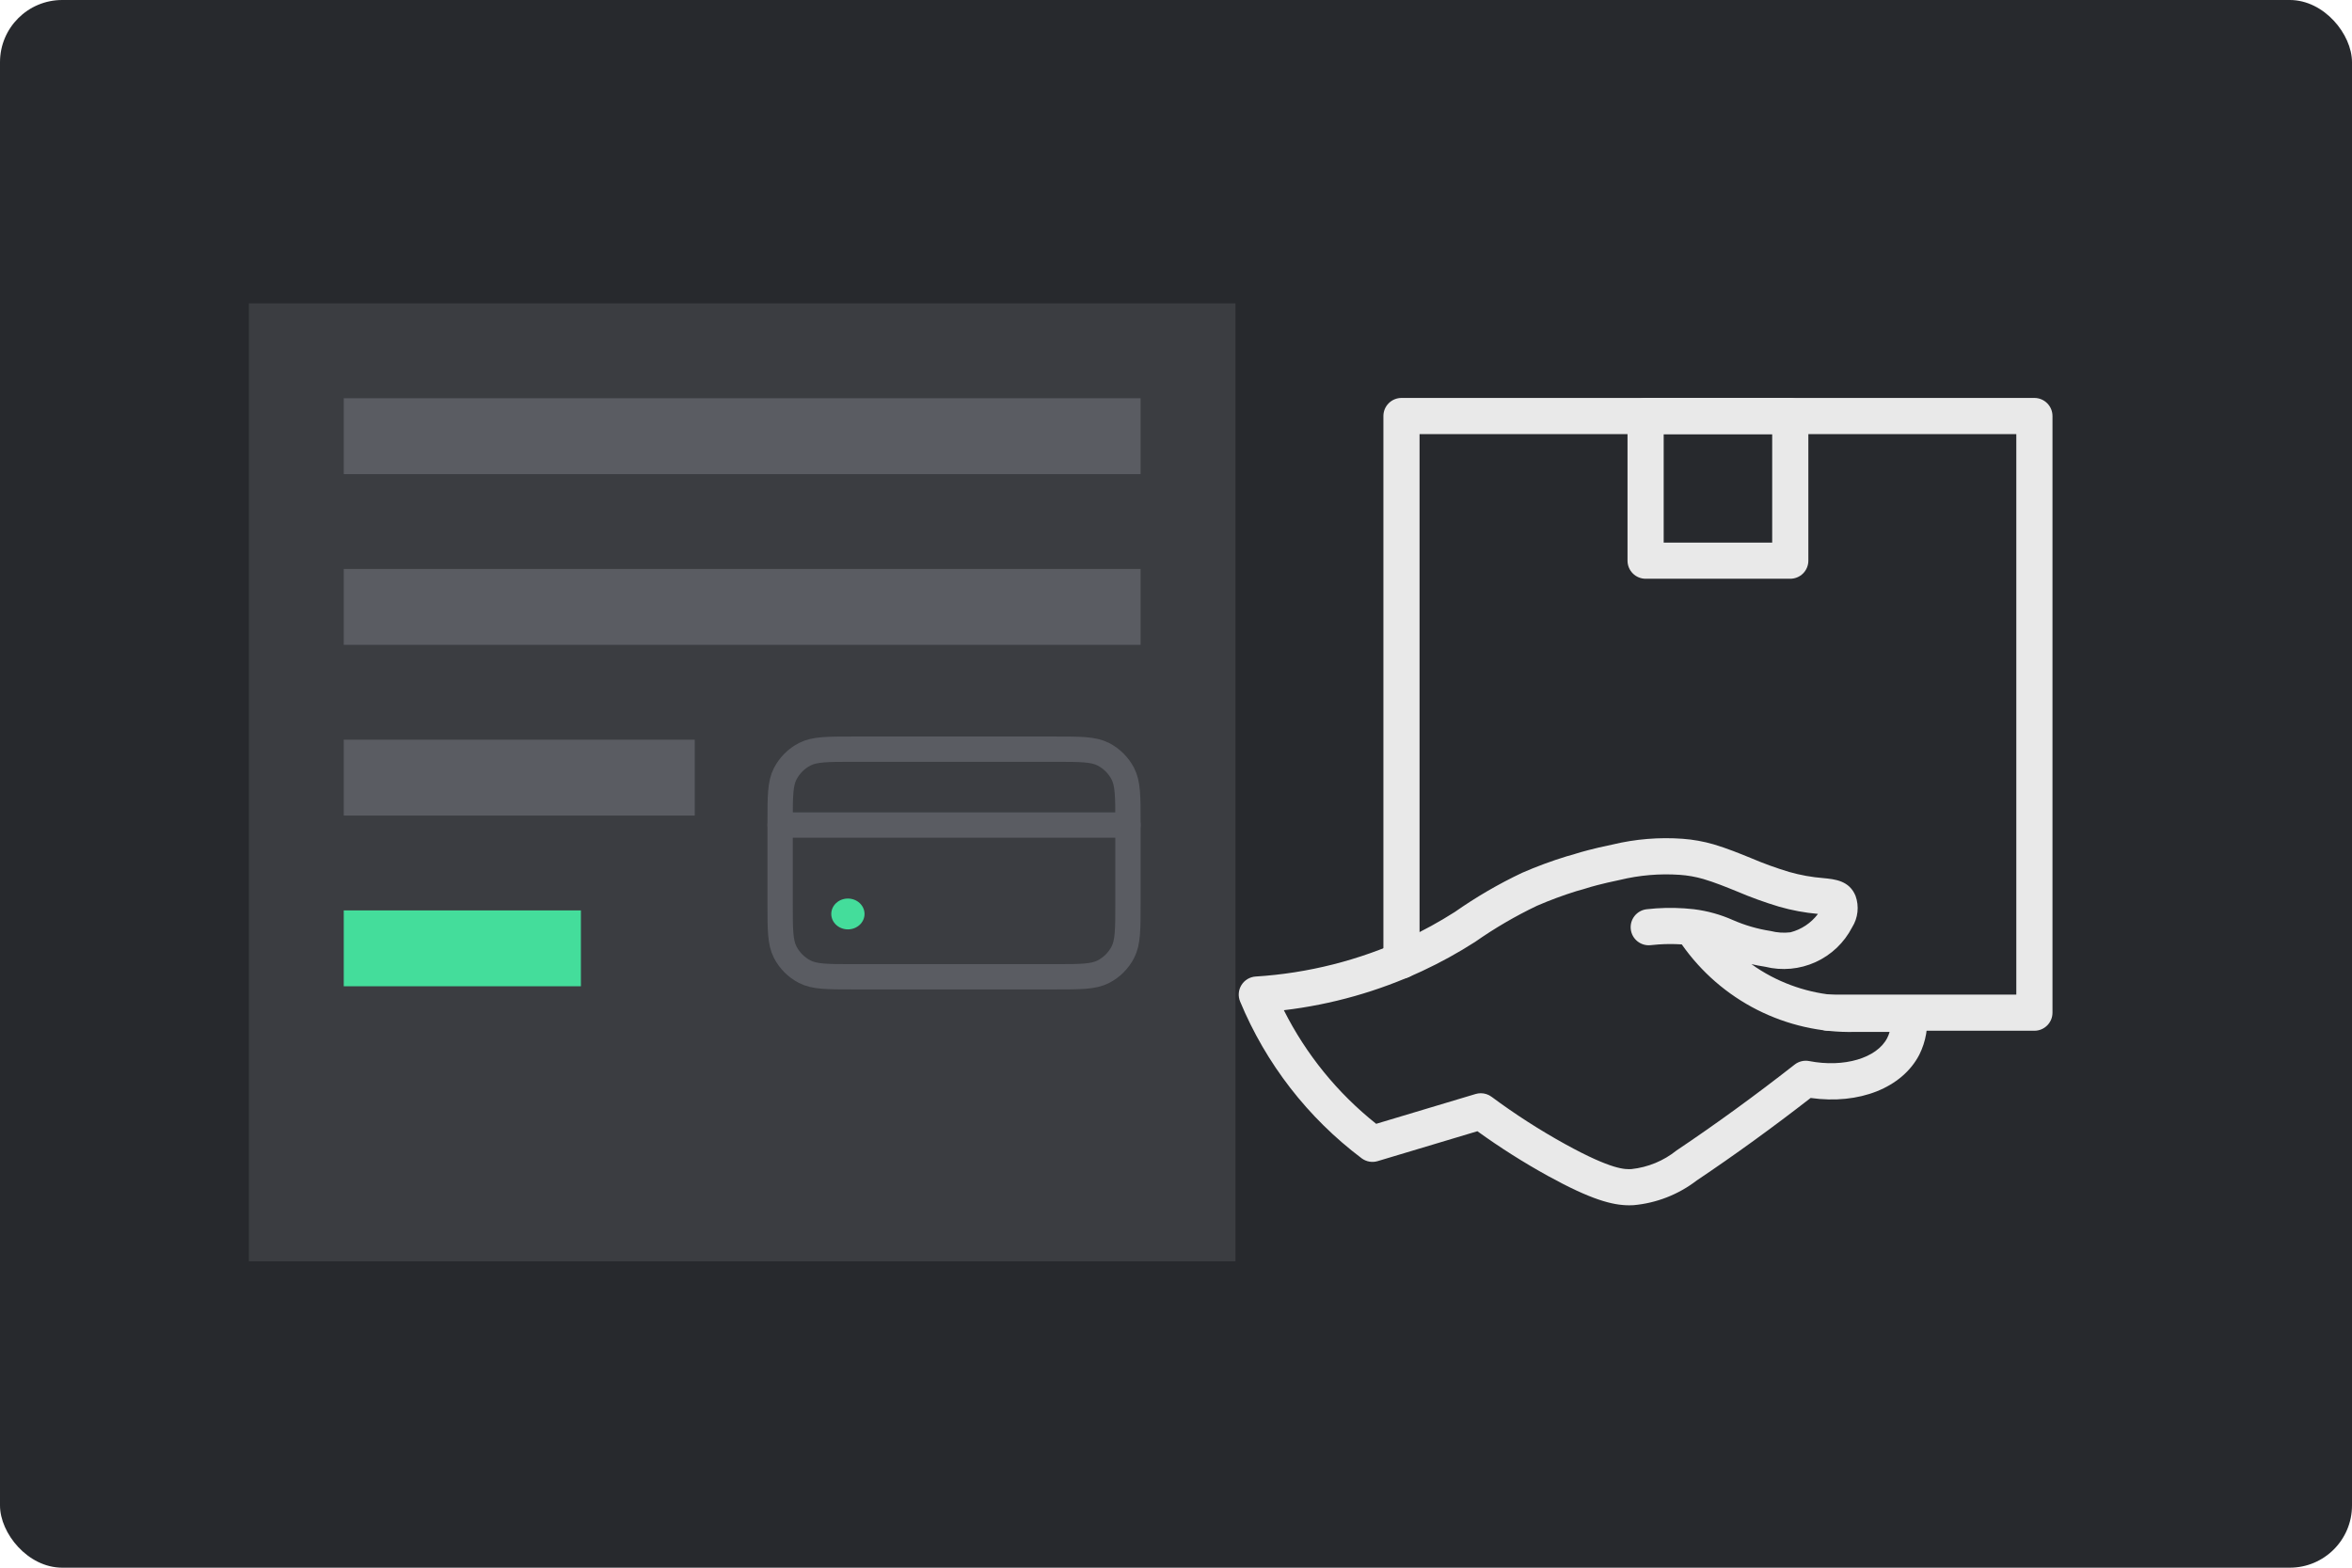
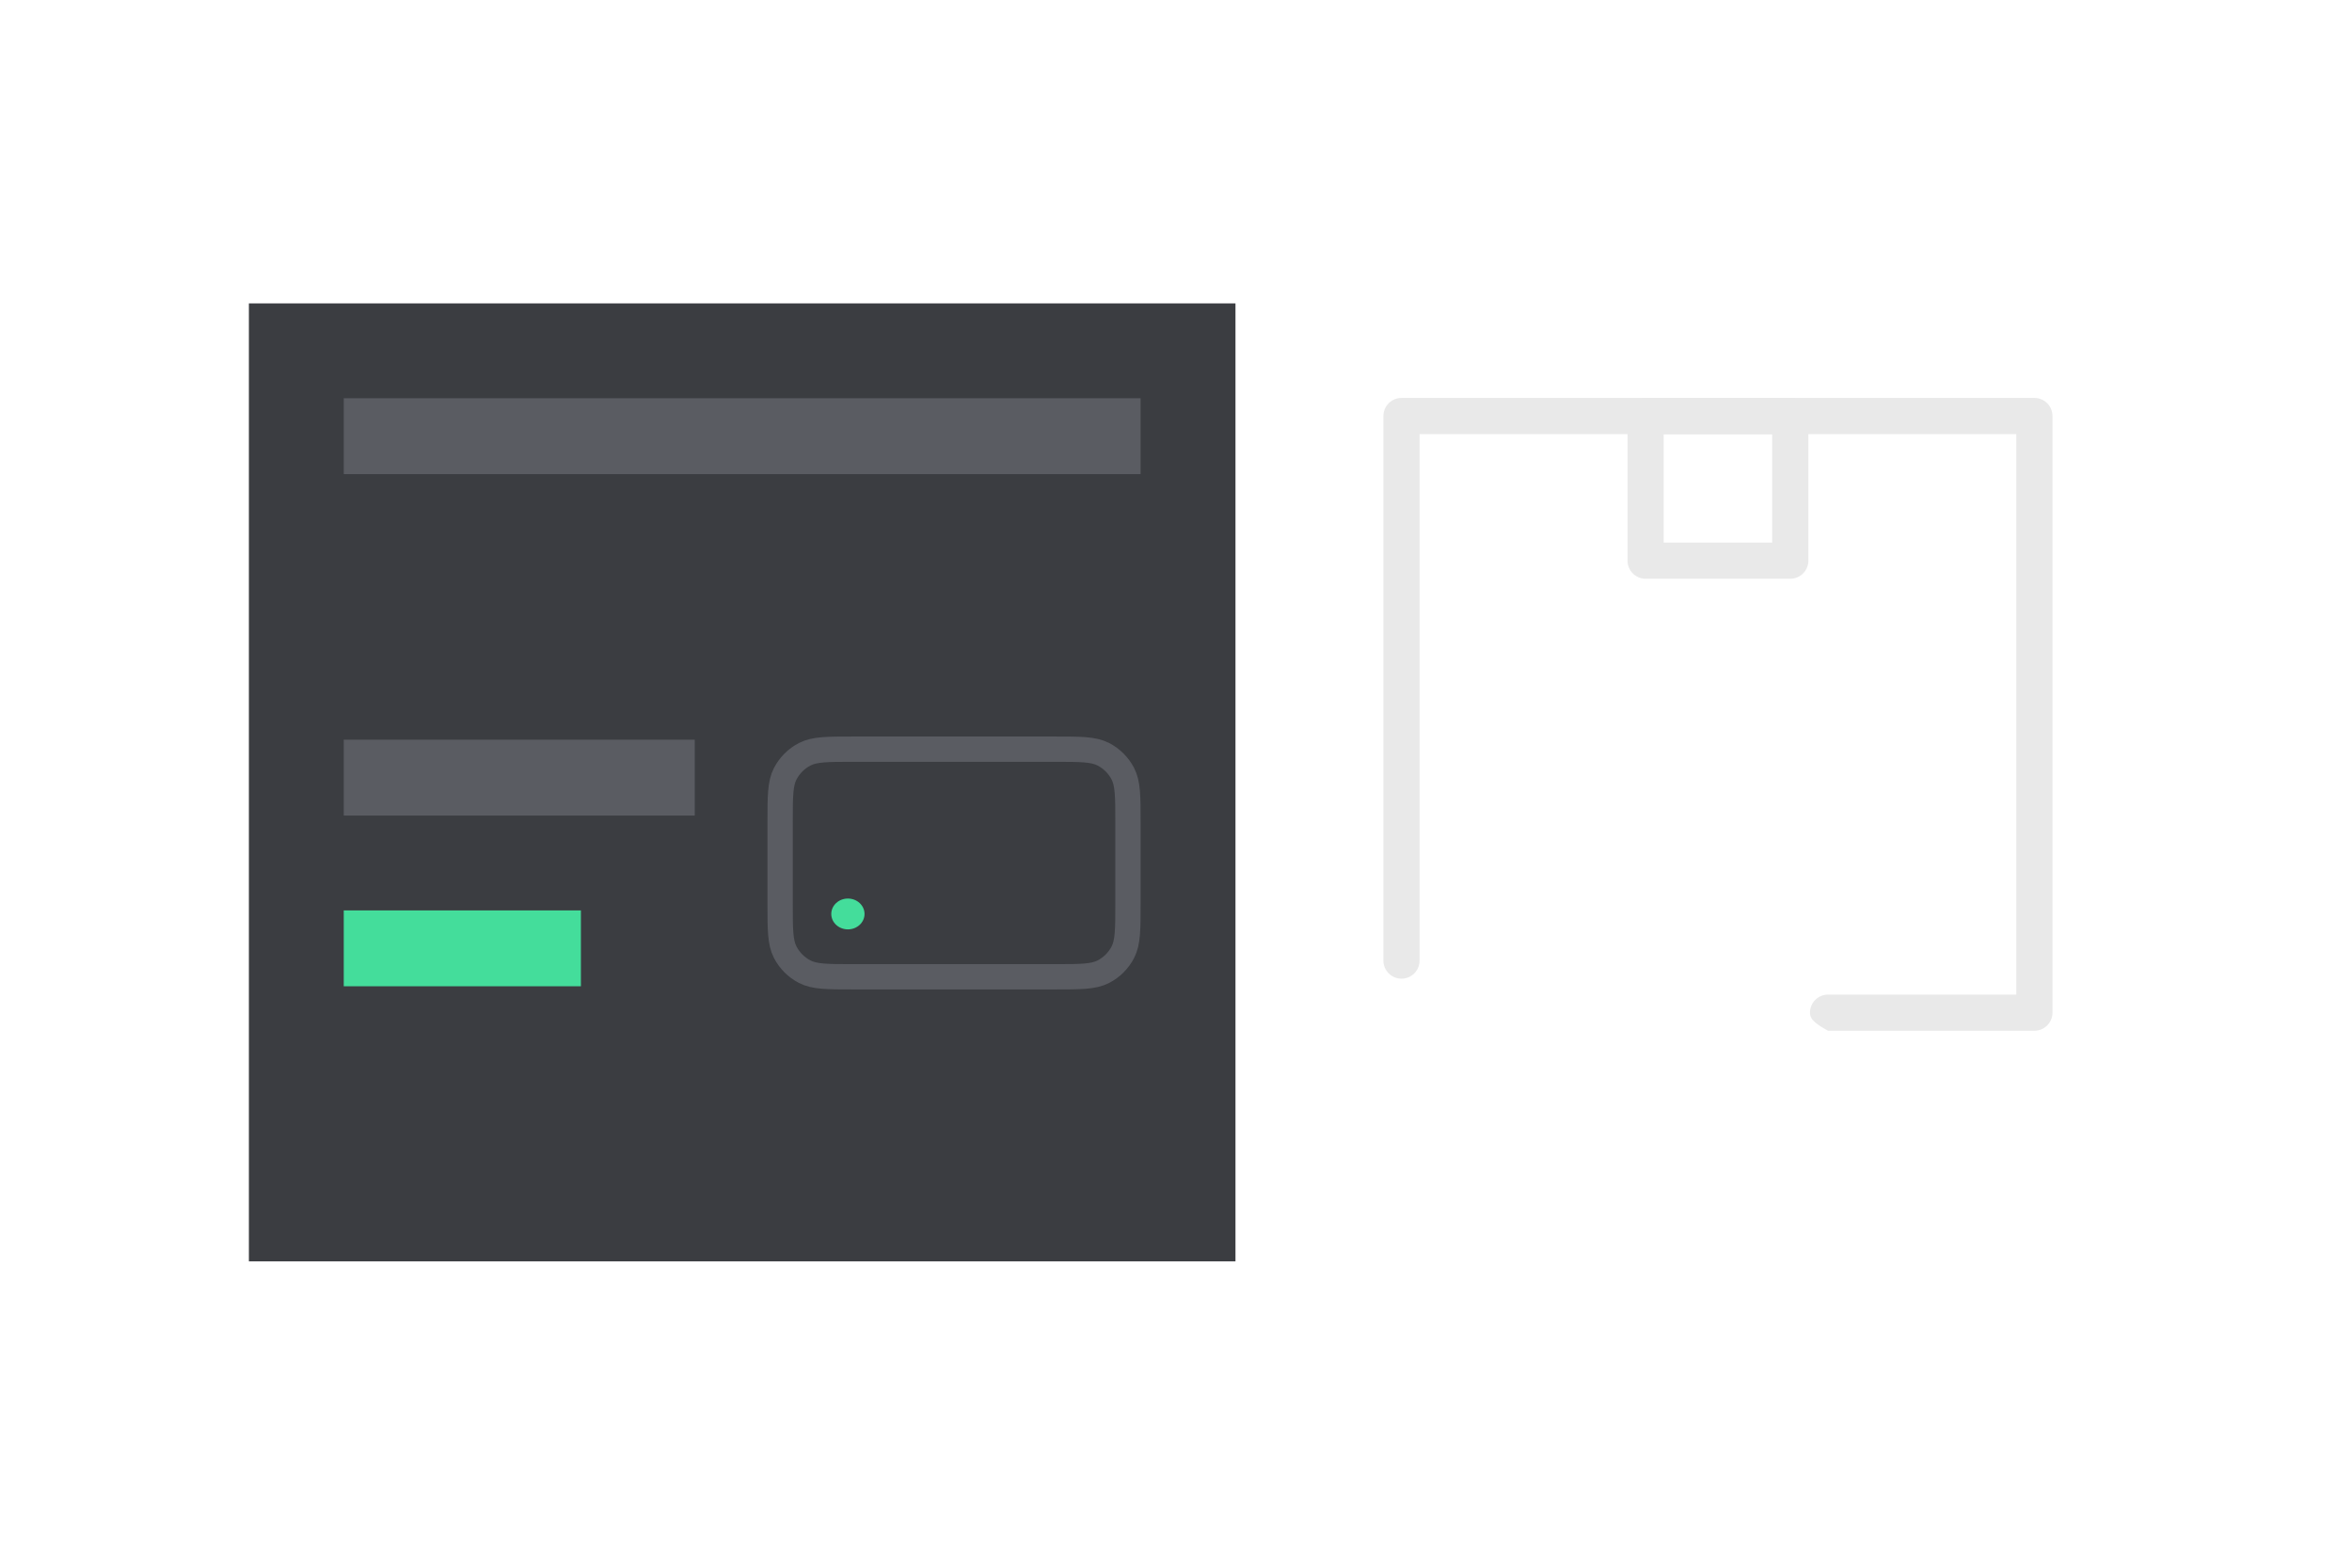
<svg xmlns="http://www.w3.org/2000/svg" width="189" height="126" viewBox="0 0 189 126" fill="none">
-   <rect width="189" height="126" rx="5" fill="#27292D" />
  <rect x="20" y="24.385" width="79.279" height="76.992" fill="#3B3D41" />
-   <path d="M130.925 96.874C129.561 96.874 127.837 96.411 124.385 94.511C122.426 93.429 120.534 92.23 118.719 90.92L110.705 93.323C110.487 93.389 110.256 93.402 110.032 93.362C109.808 93.322 109.596 93.229 109.414 93.092C105.093 89.84 101.723 85.49 99.652 80.494C99.564 80.281 99.527 80.05 99.546 79.82C99.564 79.59 99.638 79.367 99.76 79.171C99.881 78.975 100.048 78.81 100.246 78.691C100.444 78.573 100.668 78.502 100.898 78.487C105.105 78.224 109.227 77.181 113.053 75.412C114.382 74.793 115.669 74.086 116.905 73.298C118.616 72.098 120.424 71.045 122.312 70.151C123.477 69.643 124.67 69.201 125.884 68.828C125.994 68.799 126.177 68.75 126.413 68.679L126.656 68.604C126.89 68.531 127.106 68.464 127.623 68.33C128.111 68.203 128.77 68.041 129.584 67.876C131.427 67.434 133.327 67.279 135.217 67.416C136.062 67.478 136.898 67.629 137.711 67.865C138.79 68.188 139.756 68.581 140.689 68.961C141.693 69.391 142.72 69.764 143.766 70.079C144.667 70.337 145.593 70.504 146.527 70.577C147.453 70.667 148.606 70.777 149.105 72C149.255 72.414 149.308 72.856 149.261 73.294C149.214 73.731 149.068 74.153 148.834 74.525C148.197 75.765 147.159 76.754 145.889 77.33C144.62 77.906 143.193 78.036 141.84 77.7C141.439 77.638 141.074 77.568 140.738 77.49C141.238 77.849 141.761 78.174 142.305 78.461C144.363 79.545 146.664 80.087 148.99 80.034L153.377 80.033C153.736 80.033 154.083 80.167 154.35 80.408C154.618 80.649 154.785 80.981 154.822 81.339C154.966 82.513 154.762 83.704 154.234 84.763C152.852 87.439 149.395 88.799 145.498 88.247C142.446 90.62 139.368 92.85 136.341 94.88C134.87 96.011 133.106 96.7 131.258 96.865C131.148 96.871 131.038 96.874 130.925 96.874ZM118.993 87.867C119.305 87.867 119.609 87.967 119.859 88.153C121.748 89.555 123.728 90.828 125.787 91.965C129.564 94.045 130.604 93.988 131.102 93.963C132.427 93.82 133.684 93.301 134.722 92.466C137.858 90.363 141.05 88.041 144.211 85.565C144.375 85.436 144.564 85.344 144.767 85.295C144.969 85.246 145.18 85.242 145.384 85.282C148.179 85.825 150.816 85.047 151.65 83.431C151.731 83.274 151.795 83.109 151.842 82.939H149.024C146.311 83 143.624 82.389 141.203 81.163C138.782 79.936 136.701 78.13 135.144 75.906C134.522 75.864 133.898 75.865 133.276 75.908C133.014 75.926 132.797 75.949 132.652 75.965C132.27 76.009 131.886 75.899 131.585 75.66C131.283 75.421 131.089 75.072 131.045 74.689C131 74.307 131.11 73.923 131.348 73.621C131.587 73.319 131.935 73.124 132.318 73.079C132.491 73.058 132.754 73.031 133.075 73.009C134.09 72.94 135.108 72.963 136.119 73.077L136.146 73.081C137.218 73.217 138.264 73.509 139.251 73.948C140.219 74.371 141.237 74.667 142.281 74.827C142.8 74.96 143.339 74.996 143.872 74.933C144.756 74.706 145.537 74.184 146.087 73.454C145.03 73.361 143.985 73.166 142.965 72.873C141.82 72.529 140.694 72.122 139.594 71.653C138.683 71.282 137.823 70.932 136.878 70.649C136.258 70.47 135.621 70.357 134.977 70.313C133.361 70.202 131.738 70.341 130.165 70.723C129.413 70.877 128.804 71.025 128.352 71.142C127.909 71.257 127.724 71.315 127.524 71.378L127.246 71.463C126.969 71.546 126.756 71.603 126.669 71.626C125.595 71.961 124.539 72.353 123.507 72.8C121.771 73.629 120.106 74.601 118.531 75.706C117.167 76.58 115.747 77.362 114.28 78.046C110.765 79.676 107.014 80.739 103.167 81.194C104.948 84.74 107.48 87.856 110.586 90.325L118.576 87.928C118.711 87.888 118.852 87.867 118.993 87.867V87.867Z" fill="#E9E9E9" />
-   <path d="M163.479 82.844H146.898C146.513 82.844 146.143 82.691 145.871 82.418C145.598 82.146 145.445 81.776 145.445 81.391C145.445 81.005 145.598 80.636 145.871 80.363C146.143 80.091 146.513 79.938 146.898 79.938H162.025V34.891H114.072V77.206C114.072 77.591 113.919 77.961 113.647 78.233C113.374 78.506 113.005 78.659 112.619 78.659C112.234 78.659 111.864 78.506 111.592 78.233C111.319 77.961 111.166 77.591 111.166 77.206V33.438C111.166 33.052 111.319 32.682 111.592 32.41C111.864 32.138 112.234 31.984 112.619 31.984H163.479C163.864 31.984 164.234 32.138 164.506 32.41C164.779 32.682 164.932 33.052 164.932 33.438V81.391C164.932 81.776 164.779 82.146 164.506 82.418C164.234 82.691 163.864 82.844 163.479 82.844Z" fill="#E9E9E9" />
+   <path d="M163.479 82.844H146.898C145.598 82.146 145.445 81.776 145.445 81.391C145.445 81.005 145.598 80.636 145.871 80.363C146.143 80.091 146.513 79.938 146.898 79.938H162.025V34.891H114.072V77.206C114.072 77.591 113.919 77.961 113.647 78.233C113.374 78.506 113.005 78.659 112.619 78.659C112.234 78.659 111.864 78.506 111.592 78.233C111.319 77.961 111.166 77.591 111.166 77.206V33.438C111.166 33.052 111.319 32.682 111.592 32.41C111.864 32.138 112.234 31.984 112.619 31.984H163.479C163.864 31.984 164.234 32.138 164.506 32.41C164.779 32.682 164.932 33.052 164.932 33.438V81.391C164.932 81.776 164.779 82.146 164.506 82.418C164.234 82.691 163.864 82.844 163.479 82.844Z" fill="#E9E9E9" />
  <path d="M143.861 46.516H132.236C131.851 46.516 131.481 46.362 131.209 46.09C130.936 45.818 130.783 45.448 130.783 45.062V33.438C130.783 33.052 130.936 32.682 131.209 32.41C131.481 32.138 131.851 31.984 132.236 31.984H143.861C144.247 31.984 144.616 32.138 144.889 32.41C145.161 32.682 145.314 33.052 145.314 33.438V45.062C145.314 45.448 145.161 45.818 144.889 46.09C144.616 46.362 144.247 46.516 143.861 46.516ZM133.689 43.609H142.408V34.891H133.689V43.609Z" fill="#E9E9E9" />
  <rect x="27.623" y="32.008" width="64.033" height="6.098" fill="#5A5C62" />
-   <rect x="27.623" y="45.73" width="64.033" height="6.098" fill="#5A5C62" />
  <rect x="27.623" y="59.451" width="28.205" height="6.098" fill="#5A5C62" />
  <rect x="27.623" y="73.172" width="19.057" height="6.098" fill="#44DD9B" />
  <path d="M62.688 66.104C62.688 64.02 62.688 62.978 63.1 62.185C63.448 61.517 63.992 60.972 64.661 60.625C65.454 60.213 66.496 60.213 68.579 60.213H84.748C86.832 60.213 87.874 60.213 88.667 60.625C89.335 60.972 89.88 61.517 90.227 62.185C90.639 62.978 90.639 64.02 90.639 66.104V72.617C90.639 74.701 90.639 75.743 90.227 76.536C89.88 77.204 89.335 77.749 88.667 78.096C87.874 78.508 86.832 78.508 84.748 78.508H68.579C66.496 78.508 65.454 78.508 64.661 78.096C63.992 77.749 63.448 77.204 63.1 76.536C62.688 75.743 62.688 74.701 62.688 72.617V66.104Z" stroke="#5A5C62" stroke-width="2.033" />
-   <path d="M62.688 66.311L90.639 66.311" stroke="#5A5C62" stroke-width="2.033" stroke-linecap="round" />
  <ellipse cx="68.135" cy="73.458" rx="1.336" ry="1.239" fill="#44DD9B" />
</svg>